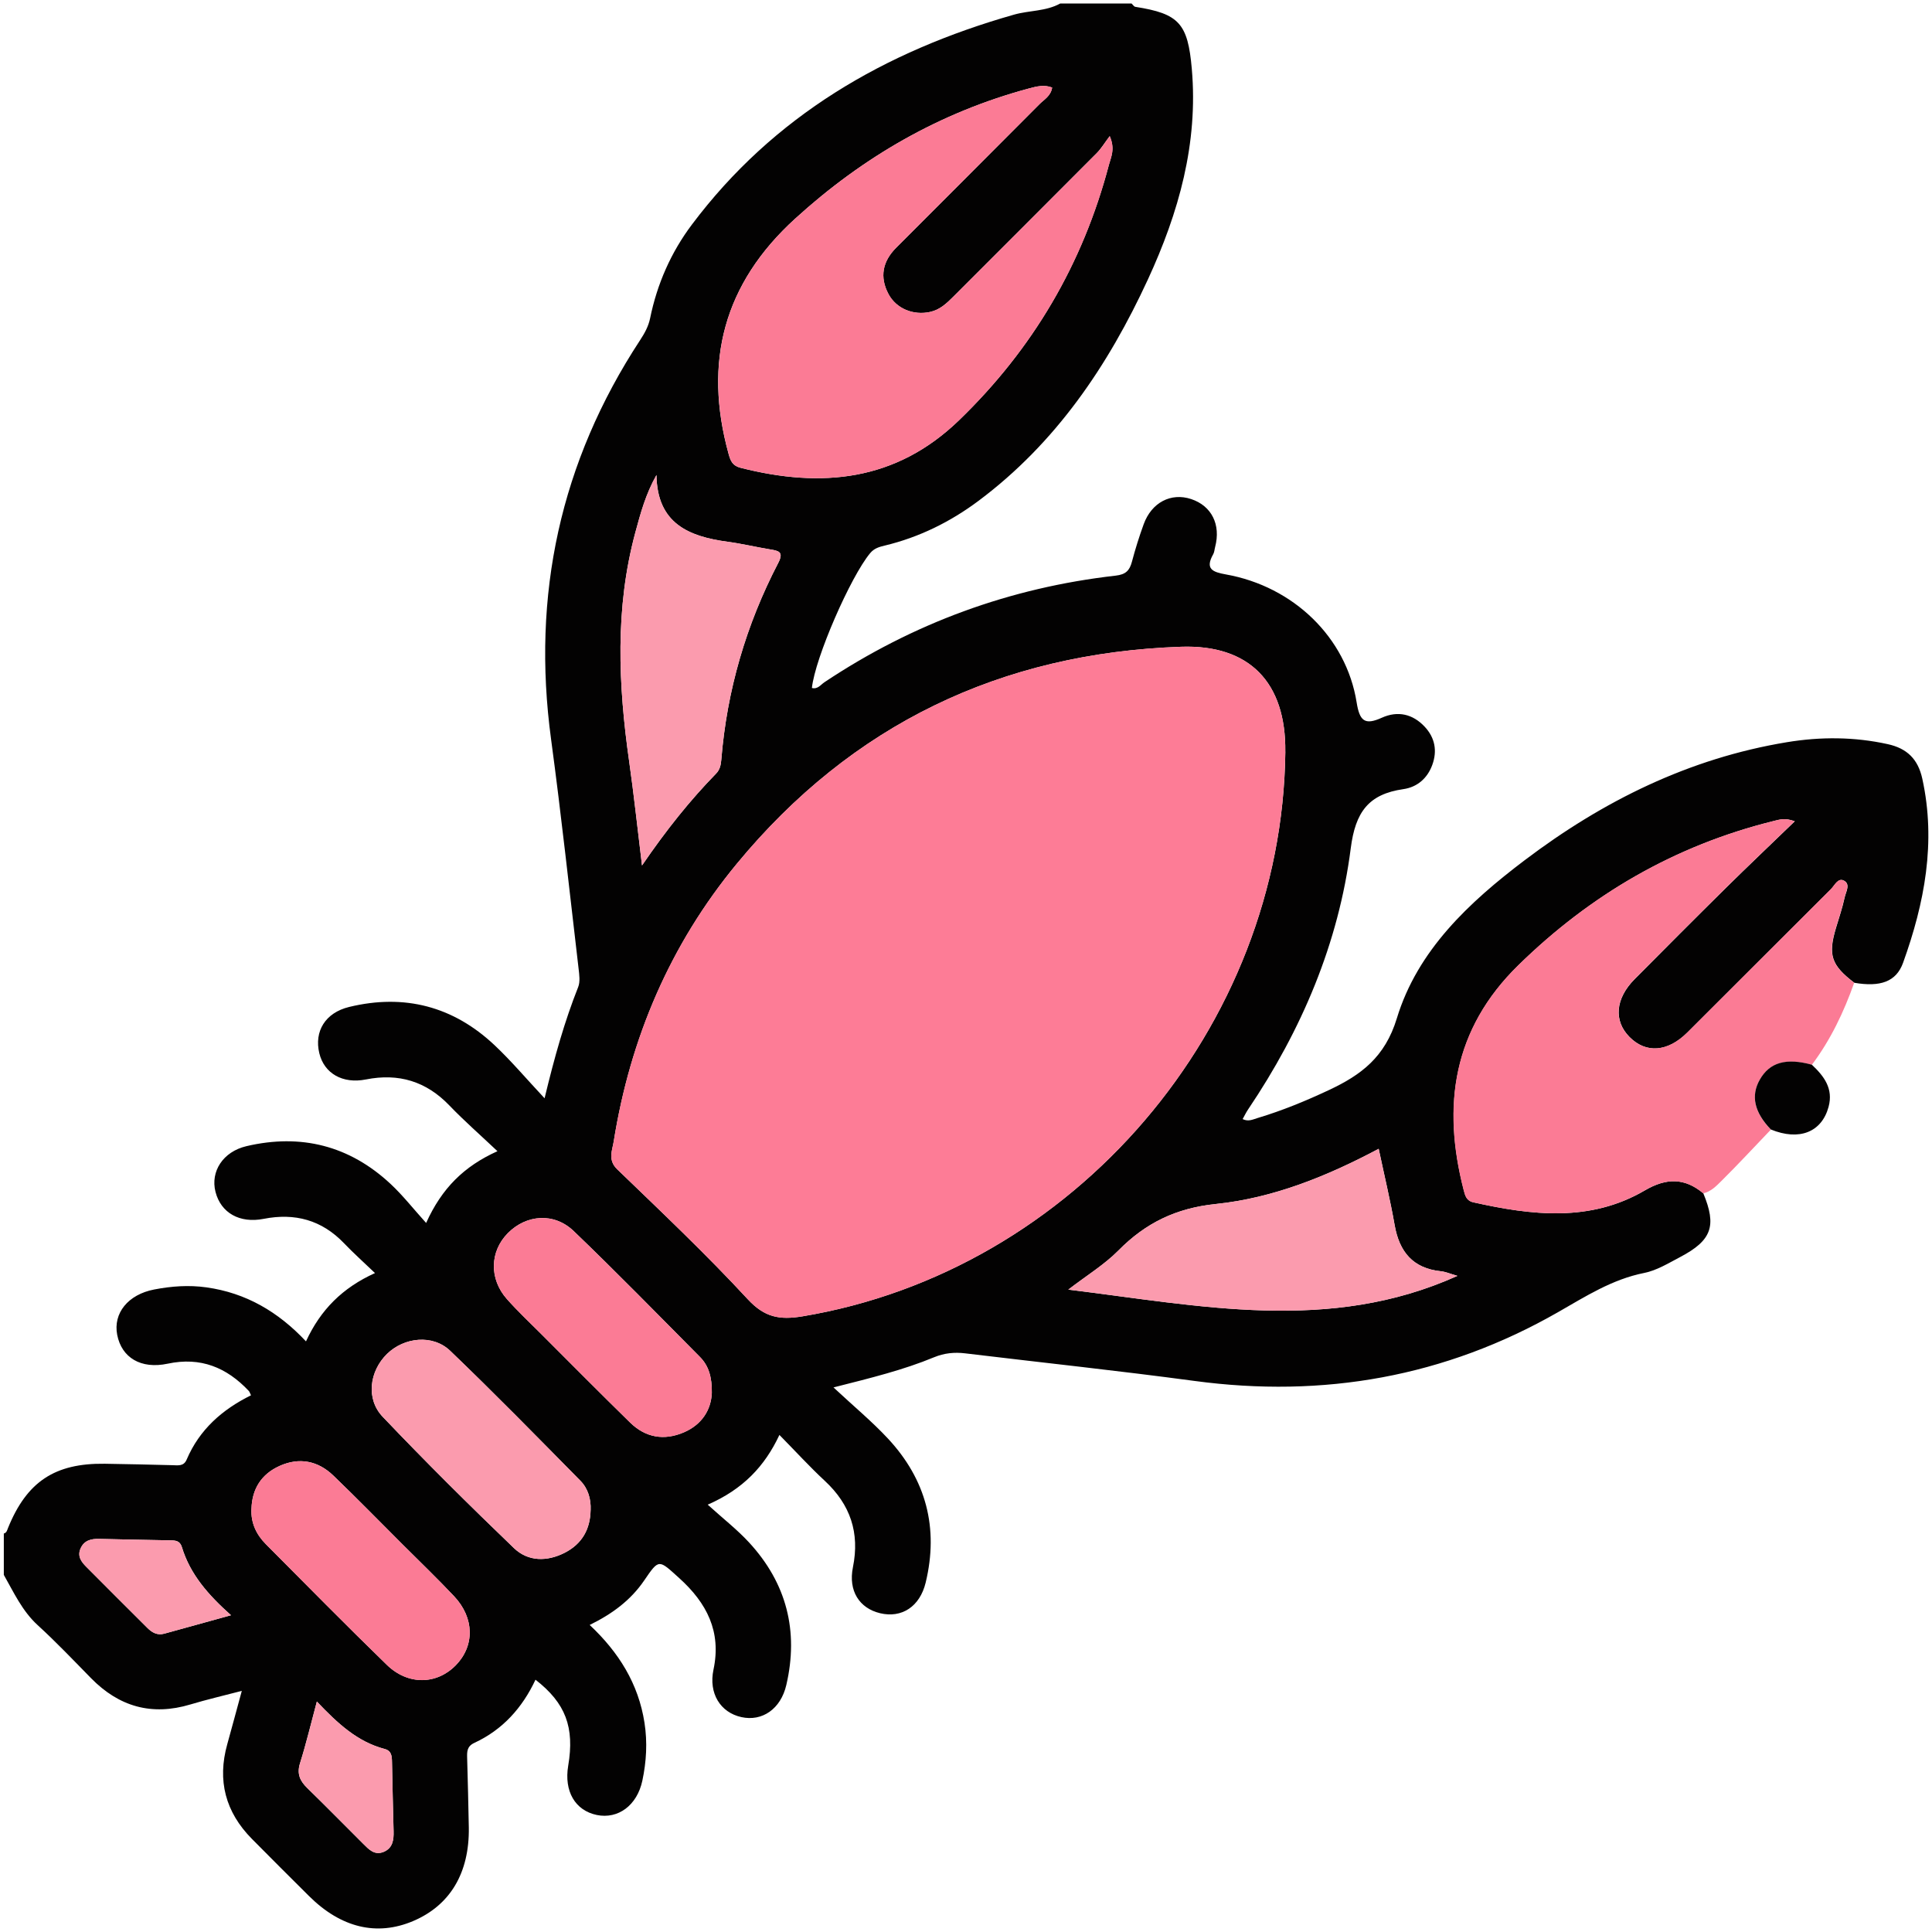
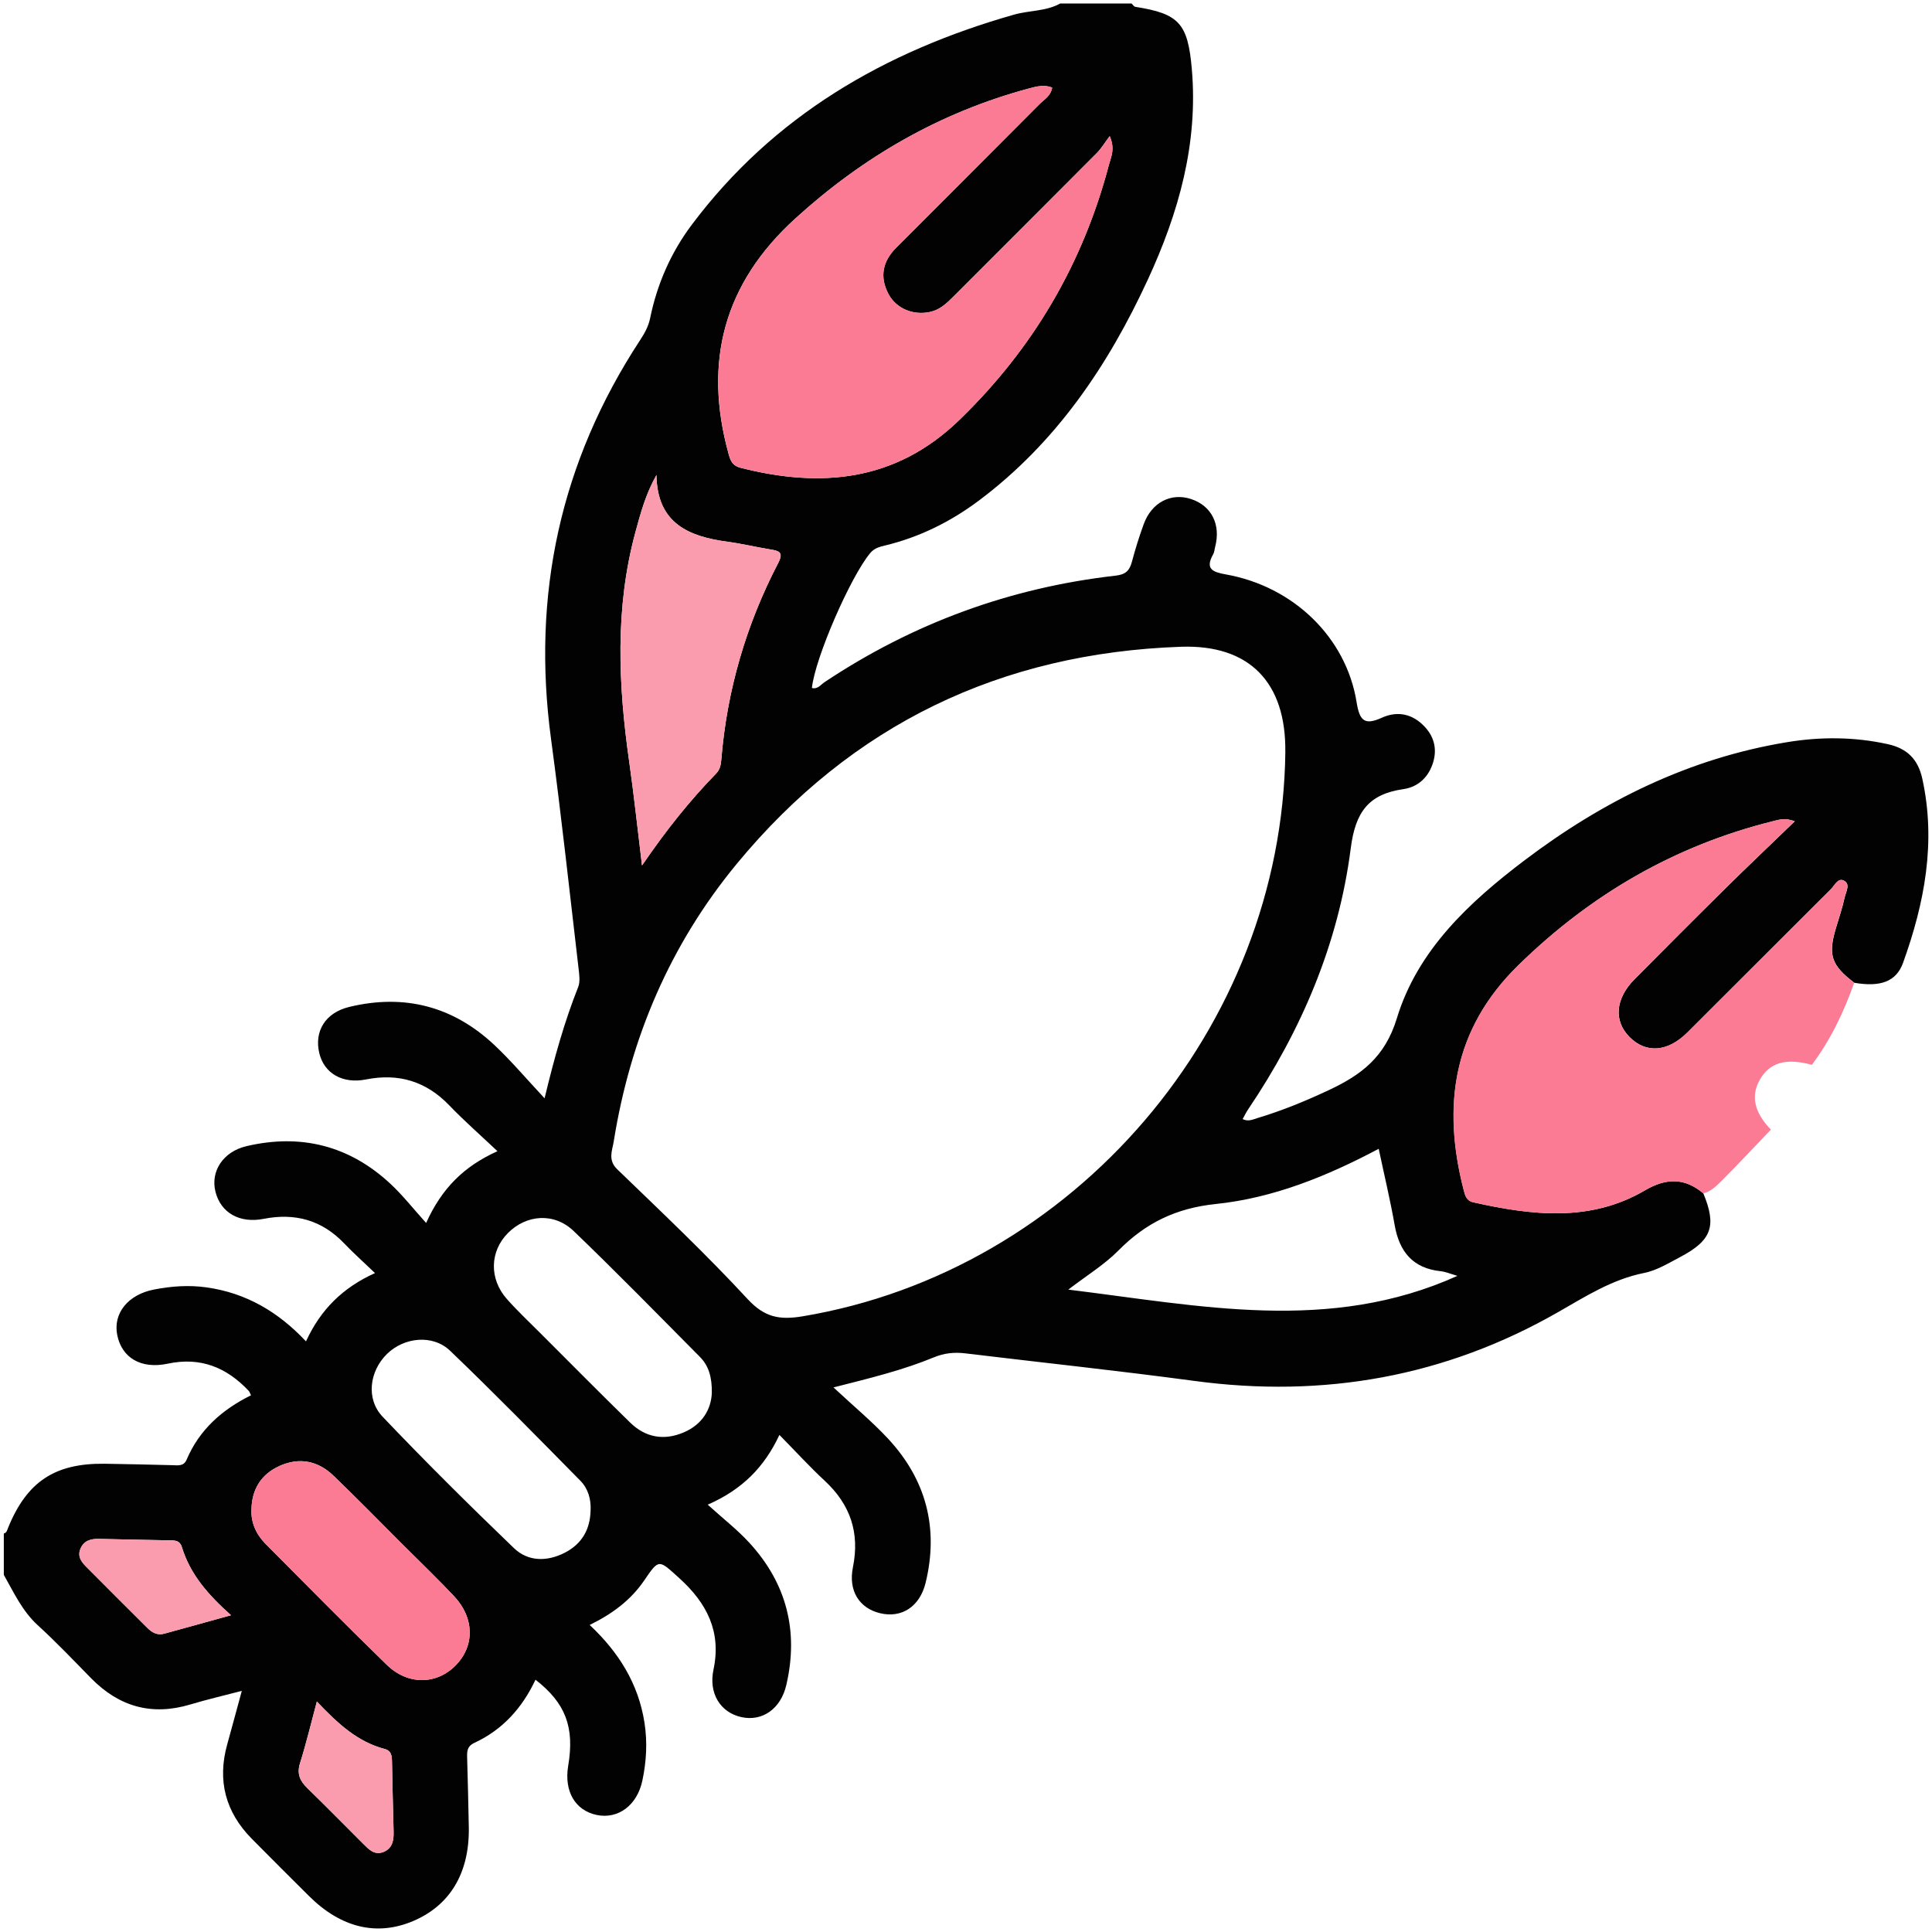
<svg xmlns="http://www.w3.org/2000/svg" id="Livello_1" viewBox="0 0 512 512">
  <defs>
    <style>.cls-1{fill:#030202;}.cls-2{fill:#fb9bae;}.cls-3{fill:#fd7c96;}.cls-4{fill:#fb7b95;}</style>
  </defs>
  <g id="ThTdNH">
    <path class="cls-1" d="M299.88.93c.33.3.62.82.99.88,11.6,1.82,13.92,4.4,14.97,16.43,1.73,19.78-3.48,38.15-11.63,55.81-10.55,22.86-24.38,43.33-44.84,58.64-7.5,5.61-15.77,9.7-24.93,11.9-1.4.34-2.75.69-3.84,2-5.19,6.24-14.57,27.67-15.44,35.73,1.54.41,2.34-.87,3.35-1.54,23.45-15.62,49.18-25.05,77.16-28.23,2.66-.3,3.68-1.34,4.3-3.68.89-3.36,1.93-6.68,3.12-9.95,2.1-5.77,7.25-8.43,12.58-6.66,5.42,1.8,7.91,6.76,6.35,12.7-.17.64-.19,1.36-.51,1.92-2.22,3.93-.14,4.72,3.37,5.35,17.87,3.18,31.89,16.68,34.64,33.9.79,4.94,2.14,6.13,6.67,4.08,4.21-1.9,8.18-1.02,11.36,2.37,2.73,2.91,3.39,6.4,2.01,10.16-1.31,3.57-4.03,5.87-7.65,6.39-9.23,1.33-12.72,6.05-13.95,15.69-3.22,25.15-13,48.14-27.2,69.19-.54.8-.96,1.68-1.45,2.56,1.52.75,2.72.09,3.96-.28,6.51-1.95,12.77-4.53,18.93-7.42,8.5-3.99,14.84-8.69,17.98-19.01,5.48-18.01,19.11-30.72,33.86-41.88,20.77-15.72,43.6-27.02,69.52-31.29,8.9-1.47,17.84-1.44,26.72.52,5.07,1.11,8.01,3.94,9.15,9.16,3.7,16.85.59,32.97-5.09,48.76-1.83,5.09-6.08,6.48-12.92,5.32-6.11-4.65-7.01-7.35-4.87-14.51.81-2.7,1.72-5.37,2.31-8.12.31-1.46,1.63-3.5-.21-4.45-1.56-.81-2.45,1.3-3.43,2.27-12.71,12.63-25.35,25.35-38.05,37.99-5.22,5.2-10.97,5.58-15.32,1.19-4.26-4.29-3.78-10.16,1.35-15.34,7.95-8.01,15.91-16.01,23.94-23.94,5.99-5.91,12.1-11.71,18.5-17.89-2.61-1-4.17-.42-5.72-.04-26.05,6.47-48.36,19.43-67.52,38.18-17.31,16.94-20.28,37.15-14.49,59.59.37,1.42.68,2.83,2.57,3.25,15.48,3.46,30.92,5.33,45.44-3.17,5.64-3.3,10.51-3.38,15.47.77,3.59,8.66,2.26,12.48-6.15,16.91-3.07,1.61-6.18,3.54-9.5,4.2-8.5,1.69-15.52,6.21-22.85,10.4-29.98,17.15-62.16,22.82-96.35,18.22-20.22-2.72-40.51-4.87-60.76-7.31-2.87-.35-5.55-.07-8.25,1.04-8.09,3.35-16.58,5.44-26.65,7.99,5.37,5.01,10.2,9.01,14.43,13.55,10.12,10.86,13.5,23.7,10,38.17-1.55,6.4-6.37,9.48-12.07,8.12-5.53-1.32-8.47-5.96-7.21-12.18,1.85-9.13-.67-16.61-7.46-22.91-4.01-3.72-7.71-7.78-12.02-12.16-3.89,8.31-9.65,14.4-19,18.48,4.17,3.78,7.85,6.64,10.96,10.02,9.95,10.79,13.19,23.5,9.87,37.77-1.48,6.38-6.41,9.73-11.91,8.51-5.58-1.23-8.72-6.31-7.39-12.59,2.14-10.09-1.78-17.65-9.08-24.25-5.48-4.95-5.31-5.19-9.3.65-3.56,5.21-8.43,8.83-14.43,11.77,7.7,7.23,12.92,15.55,14.53,25.94.8,5.2.5,10.26-.57,15.32-1.39,6.55-6.42,10.26-12.07,9.1-5.75-1.19-8.72-6.3-7.58-13.06,1.72-10.18-.68-16.58-8.67-22.79-3.48,7.44-8.7,13.26-16.18,16.73-2.03.94-1.97,2.36-1.93,4.04.16,6.14.34,12.28.44,18.42.18,12.02-4.97,20.62-14.76,24.77-9.6,4.07-19.11,1.8-27.58-6.62-5.06-5.03-10.12-10.07-15.14-15.15-7.02-7.1-9.23-15.47-6.53-25.11,1.24-4.44,2.43-8.91,3.85-14.12-4.89,1.28-9.3,2.3-13.62,3.6-10.24,3.08-18.92.6-26.33-6.96-4.65-4.74-9.23-9.57-14.13-14.04-4.12-3.77-6.33-8.66-8.99-13.34v-10.96c.76-.19.86-.84,1.11-1.46,4.97-12.26,12.4-17.21,25.64-17.03,5.97.08,11.95.24,17.92.38,1.47.03,3,.36,3.78-1.47,3.38-7.97,9.48-13.31,17.06-17.05-.31-.62-.39-.95-.59-1.16-5.87-6.23-12.77-9.07-21.48-7.22-7.13,1.52-12.21-1.61-13.39-7.63-1.12-5.74,2.87-10.7,9.81-12.03,4.57-.88,9.15-1.22,13.85-.56,10.46,1.47,18.99,6.45,26.37,14.31,3.84-8.35,9.66-14.2,18.29-18.1-3.01-2.89-5.71-5.29-8.19-7.89-5.92-6.19-13.05-8.1-21.32-6.48-6.35,1.25-11.33-1.57-12.76-7.15-1.38-5.41,1.99-10.65,8.19-12.11,14.45-3.39,27.31-.15,38.2,10,3.23,3.01,5.98,6.53,9.43,10.35,4.16-9.21,10.03-15.02,18.9-19.02-4.57-4.32-8.82-8.04-12.71-12.09-6.17-6.44-13.47-8.64-22.15-6.92-6.21,1.23-11.07-1.63-12.35-6.96-1.39-5.8,1.59-10.72,7.89-12.25,14.64-3.56,27.63-.18,38.59,10.16,4.4,4.15,8.33,8.81,13.22,14.04,2.65-11.02,5.3-20.39,8.9-29.47.57-1.43.3-3.29.11-4.91-2.38-20.26-4.56-40.55-7.29-60.77-5.17-38.22,2.43-73.48,23.59-105.76,1.2-1.83,2.22-3.66,2.66-5.82,1.85-9.06,5.52-17.42,11.04-24.77,21.68-28.9,51.16-45.94,85.4-55.68,4.05-1.15,8.44-.85,12.24-2.95,6.31,0,12.62,0,18.93,0ZM340.62,199.22c.21-18.37-9.5-28.46-27.68-27.82-47.71,1.67-87.2,20.59-117.67,57.5-17.69,21.43-28.25,46.23-32.63,73.63-.37,2.33-1.63,4.88.95,7.36,11.7,11.29,23.53,22.47,34.56,34.4,4.47,4.83,8.43,5.56,14.53,4.55,71.9-12,127.11-76.39,127.95-149.62ZM278.84,23.21c-2.16-.84-4.15-.3-6.2.25-23.53,6.33-43.94,18.13-61.93,34.5-18.9,17.21-24.36,37.94-17.64,62.3.54,1.96,1.08,3.18,3.21,3.72,21.39,5.44,41.09,3.59,57.84-12.58,19.58-18.9,32.84-41.45,39.75-67.74.54-2.04,1.7-4.14.21-7.58-1.4,1.86-2.26,3.31-3.41,4.47-12.65,12.71-25.34,25.37-38.02,38.06-1.77,1.77-3.55,3.47-6.12,4.05-4.48,1-9.01-.85-11.08-4.73-2.42-4.55-1.54-8.69,2.02-12.26,12.66-12.7,25.36-25.35,38-38.07,1.22-1.23,2.98-2.12,3.35-4.38ZM170.14,229.36c6.5-9.5,12.7-17.24,19.65-24.37.98-1.01,1.25-2.27,1.36-3.63,1.49-18.4,6.58-35.79,15.08-52.15,1.56-2.99.1-3.24-2.14-3.61-3.76-.62-7.47-1.51-11.24-2.02-10.33-1.4-18.71-4.85-18.88-17.69-2.86,5.06-4.22,10.13-5.59,15.19-5.44,20.11-4.54,40.39-1.64,60.74,1.24,8.66,2.16,17.36,3.4,27.55ZM365.36,304.45c-13.73,7.29-27.97,13.05-43.13,14.62-10.56,1.09-18.62,5.02-25.84,12.33-3.71,3.75-8.35,6.58-13.28,10.36,35.07,4.3,69.2,11.65,103.12-3.64-1.88-.54-3.13-1.1-4.42-1.23-7.41-.78-10.97-5.18-12.21-12.22-1.17-6.65-2.75-13.23-4.23-20.22ZM66.64,399.84c-.19,3.74,1.29,6.84,3.84,9.4,10.64,10.7,21.23,21.46,32.05,31.97,5.6,5.44,13.2,5.26,18.25.11,5.04-5.14,4.97-12.54-.42-18.28-4.43-4.71-9.1-9.19-13.68-13.76-6.1-6.1-12.13-12.27-18.34-18.24-4.08-3.93-9.02-4.9-14.23-2.56-4.79,2.15-7.31,6.05-7.46,11.35ZM156.52,400.21c.13-2.97-.7-5.76-2.72-7.8-11.4-11.57-22.77-23.19-34.5-34.43-4.61-4.42-12.18-3.62-16.73.82-4.65,4.54-5.67,11.91-1.17,16.65,11.31,11.89,22.97,23.45,34.8,34.82,3.76,3.61,8.79,3.62,13.49,1.21,4.53-2.33,6.73-6.19,6.82-11.26ZM188.64,369.17c.07-4.21-.83-7.23-3.15-9.57-11.09-11.18-22.09-22.45-33.45-33.35-5.2-4.99-12.56-4.4-17.45.54-4.8,4.85-5,12.13-.25,17.48,2.86,3.22,6.01,6.18,9.05,9.22,7.85,7.85,15.67,15.75,23.61,23.51,4.08,3.99,8.99,4.83,14.22,2.59,4.9-2.1,7.23-6.09,7.42-10.43ZM83.97,450.92c-1.58,5.88-2.83,11.17-4.46,16.34-.89,2.83-.02,4.7,1.92,6.59,4.97,4.85,9.83,9.8,14.75,14.7,1.53,1.53,3.06,3.26,5.55,2.19,2.38-1.02,2.63-3.19,2.57-5.42-.14-6.11-.32-12.23-.42-18.34-.03-1.58-.1-3-1.96-3.49-7.17-1.89-12.38-6.69-17.96-12.57ZM61.22,428.05c-6.03-5.38-10.82-10.83-13.01-18.04-.51-1.67-1.62-1.78-3.03-1.8-6.3-.1-12.6-.25-18.9-.39-2.11-.05-3.98.38-4.93,2.56-.89,2.05.2,3.52,1.53,4.85,5.38,5.41,10.78,10.81,16.19,16.19,1.22,1.22,2.63,2.03,4.47,1.52,5.67-1.57,11.34-3.13,17.7-4.89Z" />
    <path class="cls-4" d="M451.35,316.23c-4.97-4.15-9.83-4.07-15.47-.77-14.52,8.49-29.96,6.62-45.44,3.17-1.88-.42-2.2-1.83-2.57-3.25-5.79-22.44-2.82-42.66,14.49-59.59,19.16-18.74,41.48-31.71,67.52-38.18,1.55-.38,3.1-.96,5.72.04-6.4,6.18-12.51,11.98-18.5,17.89-8.03,7.93-15.99,15.92-23.94,23.94-5.13,5.17-5.6,11.04-1.35,15.34,4.35,4.38,10.1,4,15.32-1.19,12.71-12.64,25.34-25.35,38.05-37.99.98-.97,1.87-3.08,3.43-2.27,1.84.95.52,2.99.21,4.45-.59,2.74-1.5,5.42-2.31,8.12-2.14,7.16-1.24,9.86,4.87,14.51-2.75,7.76-6.25,15.13-11.22,21.74-6.85-1.87-11.18-.63-13.79,3.95-2.44,4.28-1.47,8.66,2.93,13.22-4.35,4.54-8.62,9.16-13.08,13.58-1.37,1.36-2.8,2.86-4.86,3.31Z" />
-     <path class="cls-1" d="M469.3,299.33c-4.4-4.56-5.37-8.95-2.93-13.22,2.61-4.58,6.94-5.82,13.79-3.95,3.22,3.03,5.74,6.32,4.43,11.17-1.82,6.72-7.78,9.07-15.29,6Z" />
-     <path class="cls-3" d="M340.62,199.22c-.84,73.23-56.05,137.62-127.95,149.62-6.1,1.02-10.06.28-14.53-4.55-11.03-11.93-22.86-23.12-34.56-34.4-2.58-2.49-1.32-5.03-.95-7.36,4.38-27.4,14.94-52.2,32.63-73.63,30.47-36.9,69.96-55.83,117.67-57.5,18.18-.63,27.89,9.45,27.68,27.82Z" />
    <path class="cls-4" d="M278.84,23.21c-.37,2.26-2.13,3.15-3.35,4.38-12.64,12.72-25.35,25.37-38,38.07-3.55,3.57-4.44,7.71-2.02,12.26,2.07,3.89,6.6,5.73,11.08,4.73,2.57-.57,4.35-2.27,6.12-4.05,12.67-12.69,25.37-25.35,38.02-38.06,1.15-1.16,2.01-2.61,3.41-4.47,1.49,3.44.33,5.55-.21,7.58-6.91,26.29-20.17,48.83-39.75,67.74-16.75,16.17-36.45,18.02-57.84,12.58-2.14-.54-2.67-1.75-3.21-3.72-6.71-24.37-1.26-45.1,17.64-62.3,17.99-16.38,38.4-28.17,61.93-34.5,2.05-.55,4.04-1.08,6.2-.25Z" />
    <path class="cls-2" d="M170.14,229.36c-1.25-10.18-2.17-18.89-3.4-27.55-2.9-20.35-3.8-40.62,1.64-60.74,1.37-5.06,2.73-10.13,5.59-15.19.18,12.85,8.55,16.3,18.88,17.69,3.77.51,7.48,1.4,11.24,2.02,2.24.37,3.7.62,2.14,3.61-8.5,16.36-13.59,33.74-15.08,52.15-.11,1.36-.38,2.62-1.36,3.63-6.94,7.13-13.15,14.87-19.65,24.37Z" />
-     <path class="cls-2" d="M365.36,304.45c1.48,7,3.06,13.58,4.23,20.22,1.24,7.05,4.8,11.44,12.21,12.22,1.29.14,2.54.69,4.42,1.23-33.92,15.28-68.05,7.94-103.12,3.64,4.93-3.79,9.57-6.61,13.28-10.36,7.22-7.31,15.28-11.24,25.84-12.33,15.17-1.57,29.41-7.32,43.13-14.62Z" />
    <path class="cls-4" d="M66.64,399.84c.15-5.31,2.66-9.21,7.46-11.35,5.21-2.34,10.15-1.37,14.23,2.56,6.21,5.98,12.24,12.15,18.34,18.24,4.57,4.57,9.25,9.05,13.68,13.76,5.4,5.73,5.47,13.13.42,18.28-5.04,5.15-12.64,5.33-18.25-.11-10.82-10.51-21.41-21.27-32.05-31.97-2.54-2.56-4.03-5.66-3.84-9.4Z" />
-     <path class="cls-2" d="M156.52,400.21c-.09,5.06-2.29,8.93-6.82,11.26-4.7,2.41-9.73,2.4-13.49-1.21-11.84-11.36-23.49-22.93-34.8-34.82-4.51-4.74-3.49-12.11,1.17-16.65,4.55-4.43,12.12-5.24,16.73-.82,11.72,11.24,23.09,22.86,34.5,34.43,2.02,2.05,2.84,4.83,2.72,7.8Z" />
-     <path class="cls-4" d="M188.64,369.17c-.19,4.34-2.52,8.33-7.42,10.43-5.22,2.24-10.14,1.4-14.22-2.59-7.94-7.77-15.75-15.66-23.61-23.51-3.05-3.05-6.2-6-9.05-9.22-4.75-5.36-4.55-12.64.25-17.48,4.89-4.94,12.25-5.53,17.45-.54,11.36,10.9,22.36,22.17,33.45,33.35,2.32,2.34,3.22,5.35,3.15,9.57Z" />
    <path class="cls-2" d="M83.97,450.92c5.58,5.88,10.79,10.68,17.96,12.57,1.86.49,1.93,1.91,1.96,3.49.1,6.11.28,12.23.42,18.34.05,2.23-.2,4.4-2.57,5.42-2.49,1.07-4.02-.67-5.55-2.19-4.92-4.9-9.78-9.85-14.75-14.7-1.94-1.89-2.81-3.76-1.92-6.59,1.63-5.17,2.88-10.46,4.46-16.34Z" />
    <path class="cls-2" d="M61.22,428.05c-6.36,1.76-12.03,3.32-17.7,4.89-1.84.51-3.25-.3-4.47-1.52-5.41-5.38-10.81-10.78-16.19-16.19-1.33-1.33-2.42-2.81-1.53-4.85.95-2.18,2.82-2.6,4.93-2.56,6.3.14,12.6.29,18.9.39,1.41.02,2.52.13,3.03,1.8,2.19,7.21,6.98,12.66,13.01,18.04Z" />
  </g>
</svg>